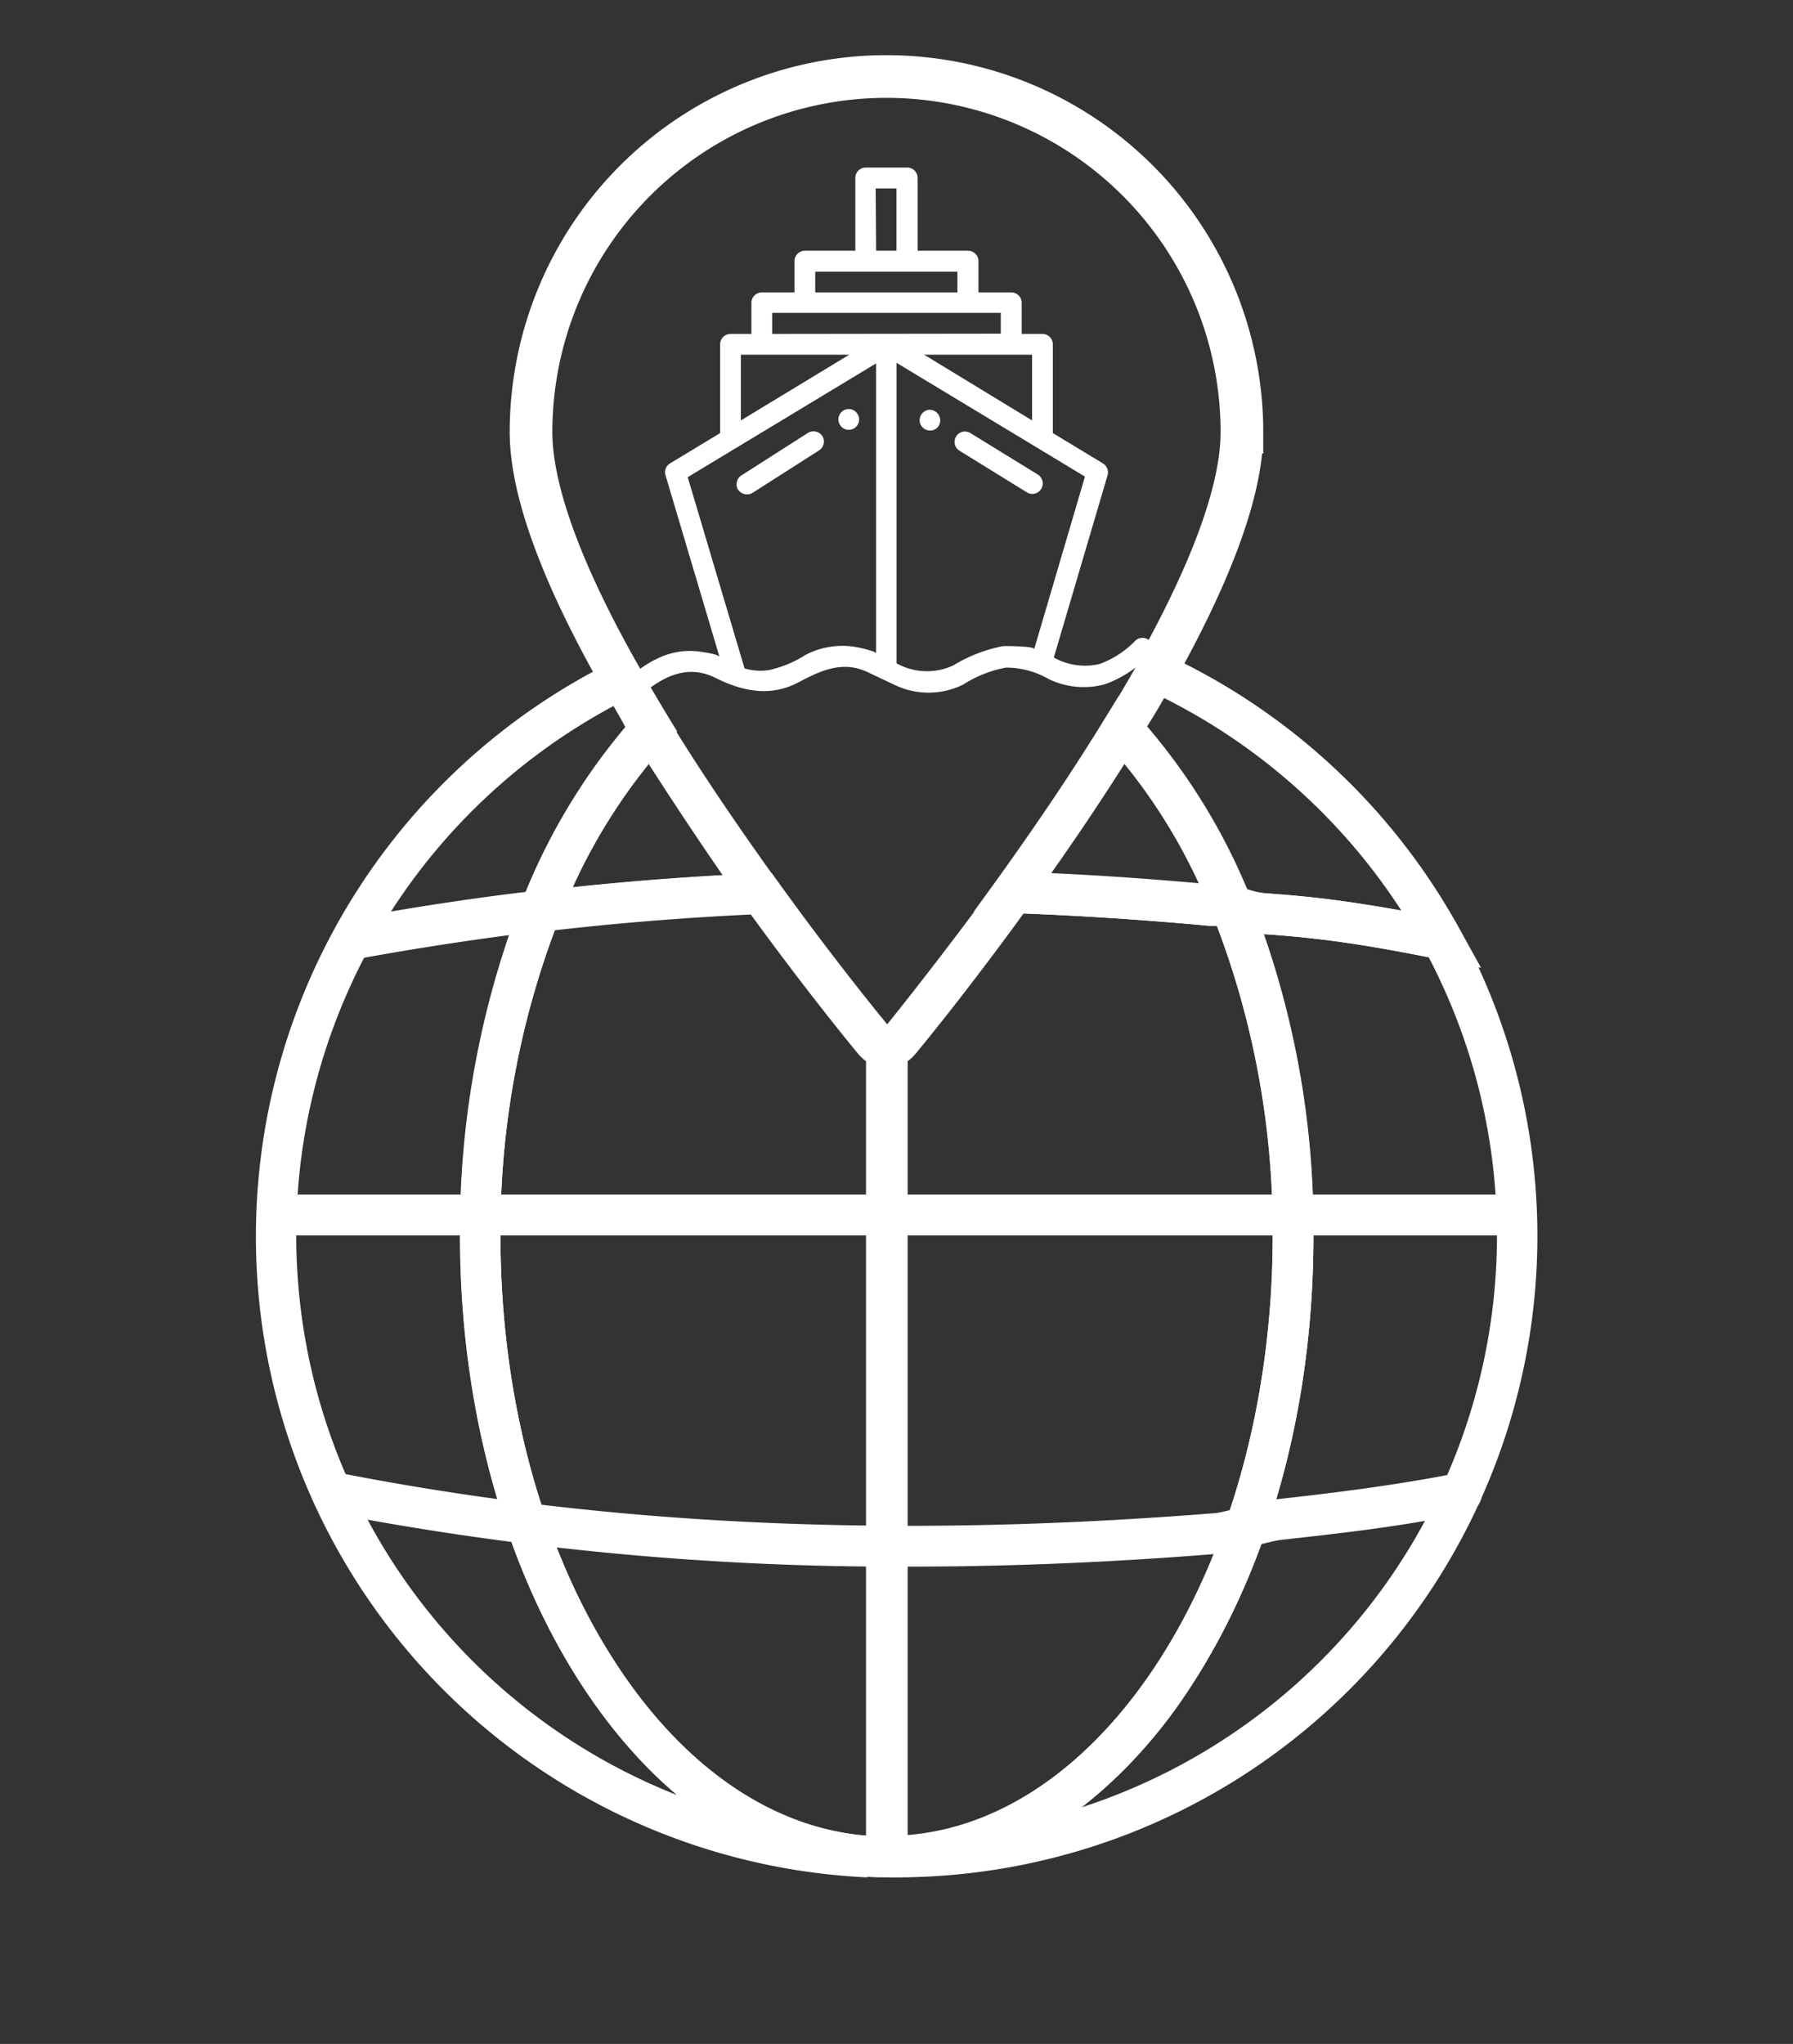
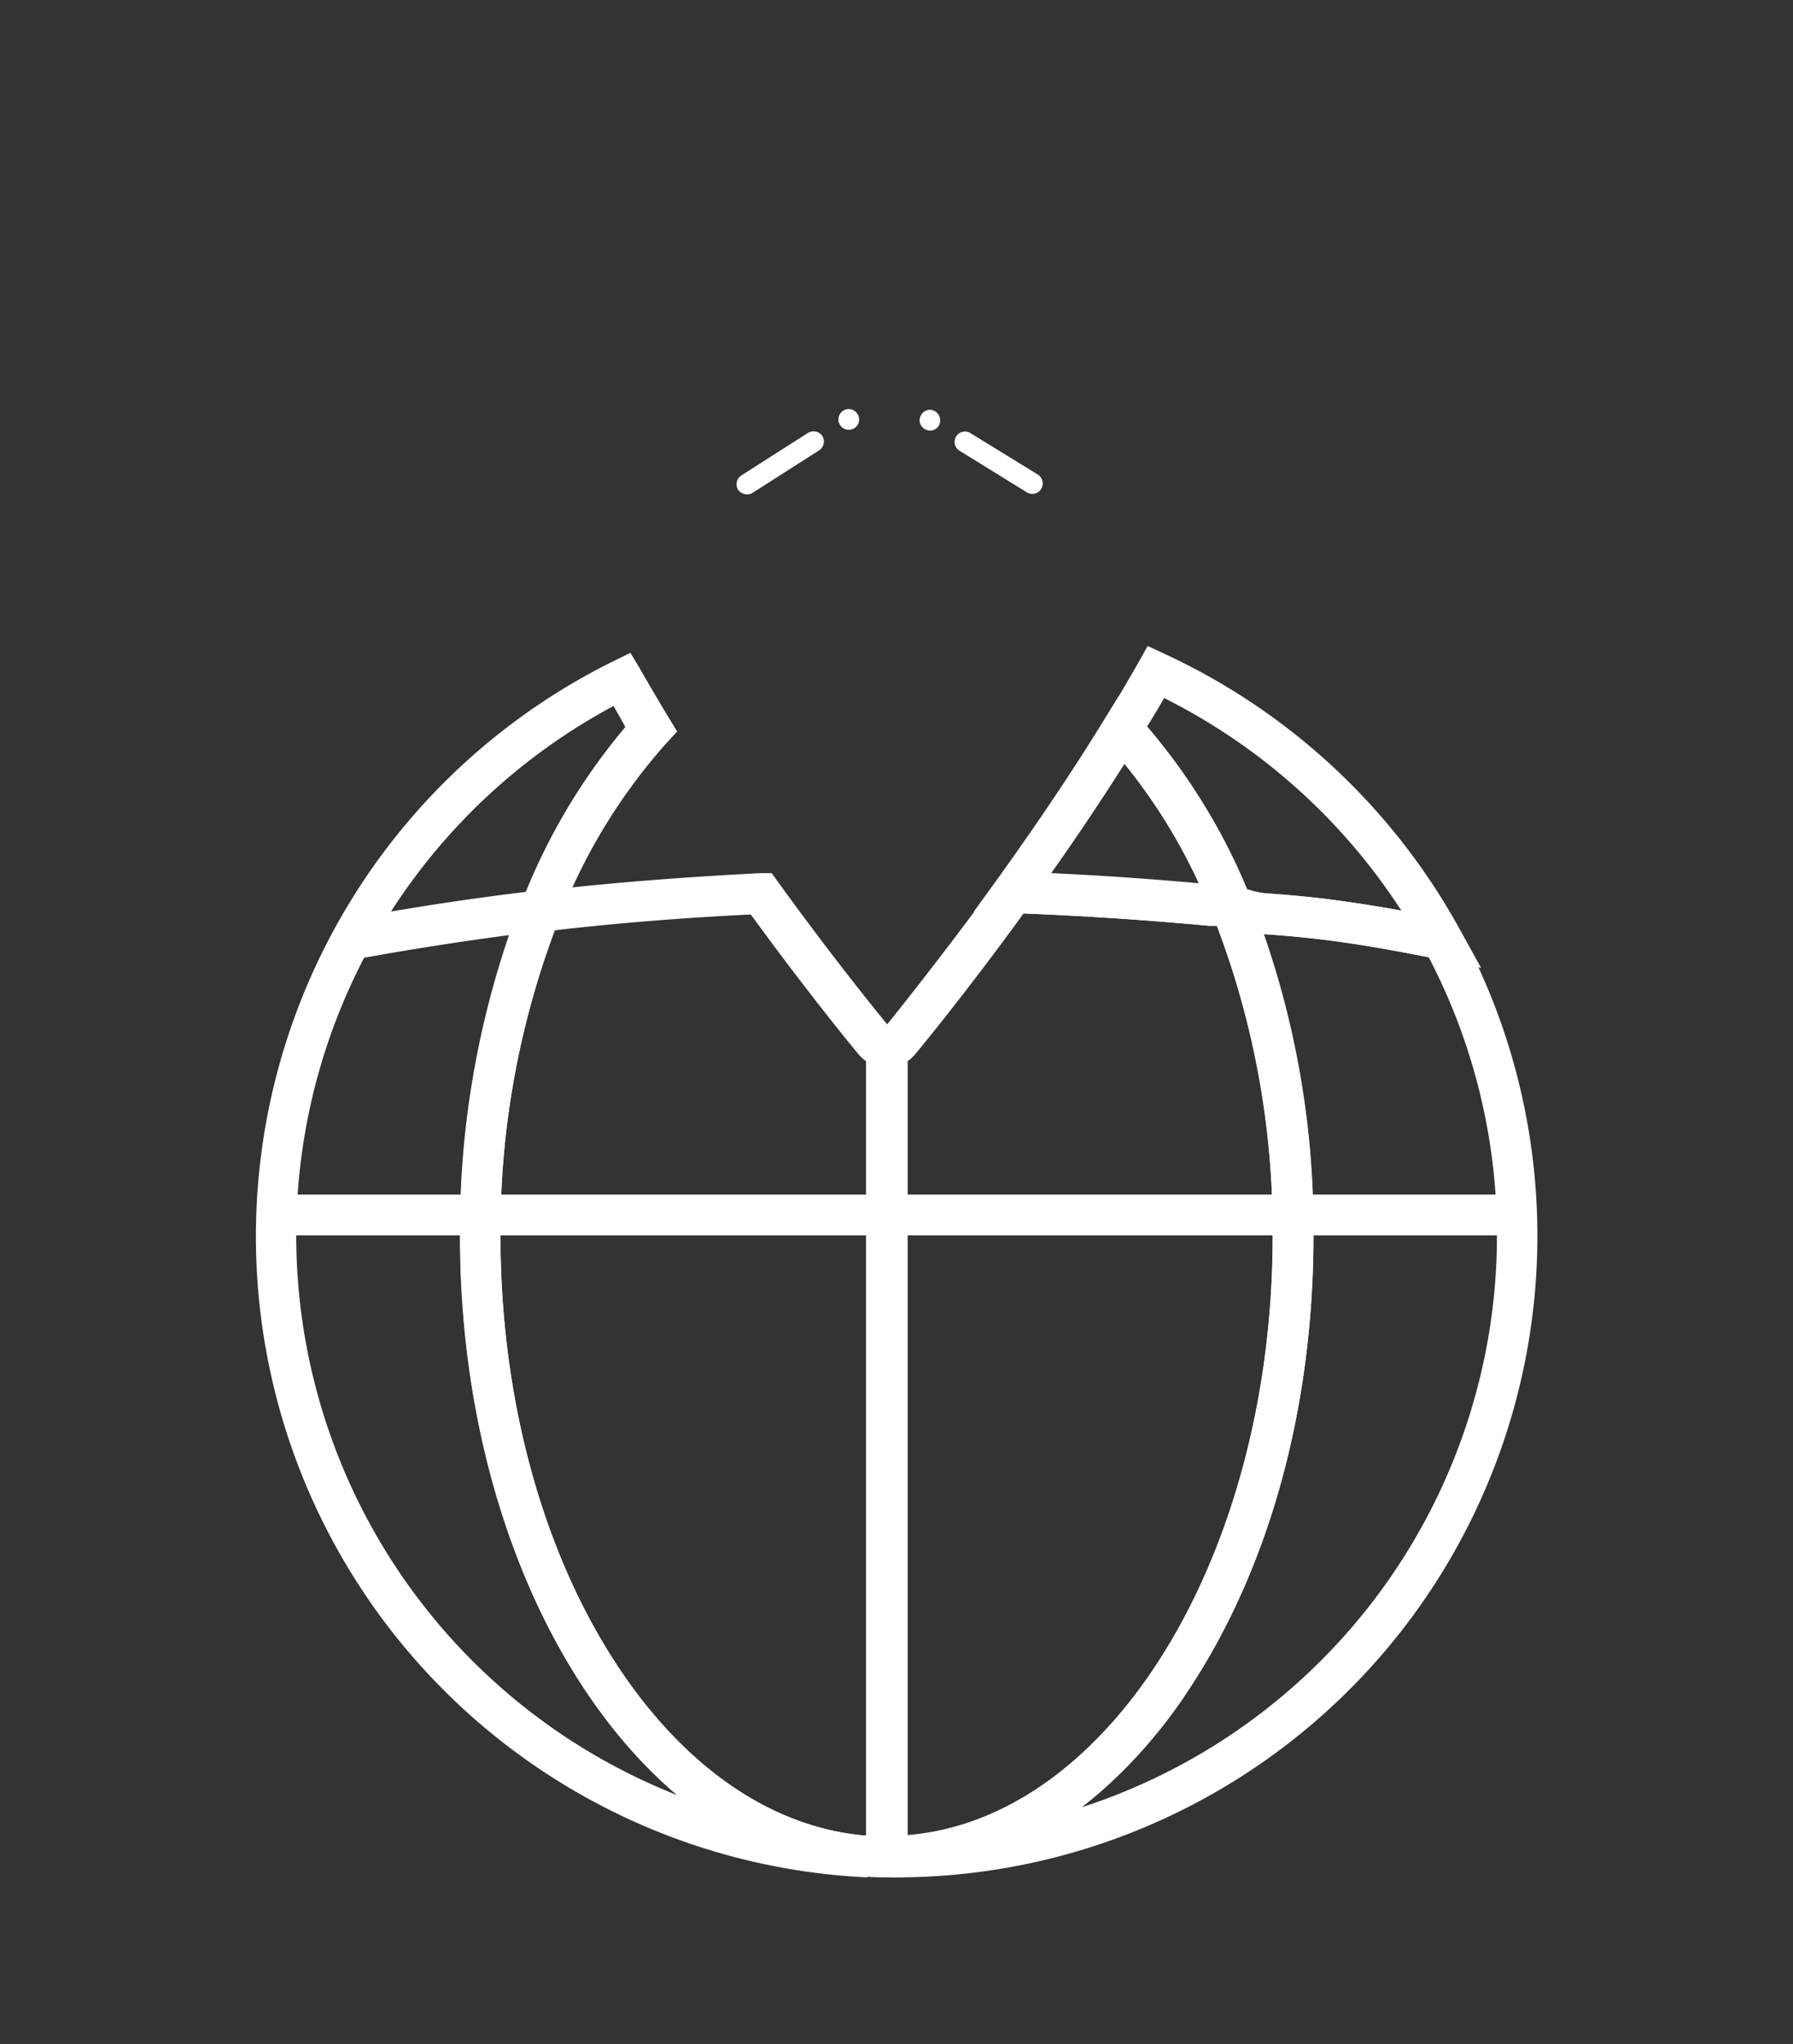
<svg xmlns="http://www.w3.org/2000/svg" viewBox="0 0 126.11 143.71">
  <rect x="0" y="0" width="126.11" height="143.71" fill="#333333" stroke="none" />
  <defs>
    <style>.cls-1{fill:#fff;}.cls-2,.cls-3{fill:none;}.cls-2{stroke:#fff;stroke-miterlimit:10;stroke-width:3px;}</style>
  </defs>
  <title>ports</title>
  <g id="Capa_2" data-name="Capa 2">
    <g id="Body">
      <rect class="cls-1" x="18.71" y="83.99" width="87.29" height="2.87" />
-       <path class="cls-1" d="M63.91,110.15a209.91,209.91,0,0,1-40.7-3.79,1.44,1.44,0,1,1,.56-2.82c18.93,3.73,39.15,4.66,61.8,2.84.62-.11,1.21-.27,1.83-.44a20,20,0,0,1,2.18-.51h.08c4.2-.47,8.55-1,12.85-1.86a1.42,1.42,0,0,1,1.7,1.1,1.44,1.44,0,0,1-1.1,1.71c-4.43.94-8.84,1.43-13.1,1.9-.63.11-1.22.27-1.85.44a20,20,0,0,1-2.18.51l-.12,0C78.29,109.85,71,110.15,63.91,110.15Z" />
      <path class="cls-1" d="M61,132a45.11,45.11,0,0,1-17.88-85.5l1.22-.6L45,47c.64,1.12,1.33,2.3,2.06,3.5l.57.93-.73.79a40.41,40.41,0,0,0-7.54,12.32A60.22,60.22,0,0,0,35.2,86.9c0,11,2.74,21.49,7.72,29.43,4.85,7.74,11.31,12.27,18.2,12.75ZM25.61,67.34a42.3,42.3,0,0,0,22,58.87c-9.14-7.75-15.26-22.47-15.26-39.31A64.22,64.22,0,0,1,35.8,65.75C32.38,66.2,29,66.73,25.61,67.34Zm17.54-17.7A42.41,42.41,0,0,0,27.5,64.09c3.13-.53,6.31-1,9.48-1.38a43.28,43.28,0,0,1,7-11.59C43.72,50.62,43.43,50.13,43.15,49.64Z" />
      <path class="cls-1" d="M104.17,68.05l-3-.61C98,66.8,95.38,66.36,93,66.06c-1.33-.16-2.72-.29-4.12-.38a8.44,8.44,0,0,1-1.69-.33l-.38-.1-.39-.08-.81-.11-.31-.76a40.33,40.33,0,0,0-7.42-12l-.74-.79.57-.93c.84-1.37,1.63-2.72,2.36-4l.65-1.16,1.2.56a45.42,45.42,0,0,1,20.8,19.45ZM87.63,62.5l.29.08a5,5,0,0,0,1.12.23c1.45.1,2.9.23,4.28.4,1.64.21,3.35.47,5.24.81A42.6,42.6,0,0,0,81.88,49.08q-.57,1-1.2,2A43,43,0,0,1,87.63,62.5Z" />
      <path class="cls-1" d="M63.06,132h-.44v-2.87c14.83-.22,26.9-19.17,26.9-42.23a60.13,60.13,0,0,0-4.24-22.6l-1-2.33,2.49.36a5.81,5.81,0,0,1,.68.14l.43.11a5,5,0,0,0,1.12.23c1.45.1,2.9.23,4.28.4,2.49.31,5.16.76,8.4,1.42l.65.13.32.59A45.1,45.1,0,0,1,63.06,132ZM88.87,65.68A64.08,64.08,0,0,1,92.38,86.9c0,11.86-3,23-8.52,31.52a34.5,34.5,0,0,1-7.8,8.66,42.27,42.27,0,0,0,24.43-59.77c-2.87-.57-5.28-1-7.52-1.25C91.65,65.9,90.27,65.77,88.87,65.68Z" />
      <path class="cls-1" d="M62.35,130.57h.28c-.54,0-1.08,0-1.62,0C61.46,130.55,61.9,130.57,62.35,130.57Z" />
      <path class="cls-1" d="M88.88,65.53l-2.49-.36-.85-.08-.52,0c-4.62-.43-9.28-.73-13.84-.9l-2.69-.09,1.58-2.18c2.88-4,5.44-7.81,7.61-11.35l1-1.62L80,50.31a42.8,42.8,0,0,1,8,12.9ZM73.94,61.39c3.44.16,6.91.4,10.37.71a40.58,40.58,0,0,0-5.21-8.41C77.54,56.15,75.82,58.73,73.94,61.39Z" />
      <path class="cls-1" d="M62.63,132h0c-.58,0-1.14,0-1.67-.05h0c-16-1.13-28.59-20.92-28.59-45a63,63,0,0,1,4.34-23.4l.31-.79.85-.1c5.14-.61,10.4-1,15.64-1.27l.77,0,.45.63c3.68,5.09,6.77,8.91,7.67,10,.9-1.11,4-5,7.72-10.07l.44-.63.77,0c4.62.17,9.33.47,14,.91l.47,0c.34,0,.69.05,1.06.1l.81.12.31.76A63,63,0,0,1,92.38,86.9c0,11.86-3,23-8.52,31.52-5.6,8.64-13.14,13.46-21.21,13.58Zm-1.53-2.92c.48,0,1,0,1.53,0C77.45,128.89,89.51,110,89.51,86.9a60.53,60.53,0,0,0-3.92-21.8h0l-.52,0c-4.36-.41-8.76-.7-13.08-.87-4,5.51-7.24,9.44-7.61,9.88a2.84,2.84,0,0,1-.54.5v56H60.91v-56a2.84,2.84,0,0,1-.54-.5c-.37-.44-3.58-4.34-7.56-9.81-4.62.22-9.26.59-13.8,1.11A60.58,60.58,0,0,0,35.2,86.9c0,11,2.74,21.49,7.72,29.43C47.76,124.07,54.22,128.59,61.1,129.08Z" />
-       <path class="cls-1" d="M35.75,65.74l.91-2.24a43,43,0,0,1,8.08-13.19L46,48.91l1,1.62c2.18,3.55,4.76,7.39,7.66,11.41l1.57,2.16-2.67.11c-5.17.23-10.36.65-15.42,1.25Zm9.86-12a39.87,39.87,0,0,0-5.32,8.64c3.48-.37,7-.66,10.53-.85Q48,57.43,45.61,53.69Z" />
-       <path class="cls-2" d="M81.29,47.2c3.48-6.21,6.06-12.34,6.06-16.82a25,25,0,1,0-50,0c0,4.61,2.73,11,6.36,17.36" />
      <path class="cls-1" d="M73,33.37l-4.73-2.91a.73.73,0,1,0-.77,1.24l4.73,2.92a.73.73,0,0,0,1-.24A.74.74,0,0,0,73,33.37Z" />
      <path class="cls-1" d="M65.41,28.81a.74.74,0,0,0-.71.9.75.75,0,0,0,.33.45.73.73,0,0,0,.38.11.7.7,0,0,0,.62-.34A.75.75,0,0,0,65.41,28.81Z" />
      <path class="cls-1" d="M57.84,30.66a.75.75,0,0,0-1-.23l-4.7,3a.74.74,0,0,0-.23,1,.79.79,0,0,0,.62.33.73.73,0,0,0,.39-.1l4.7-3A.74.74,0,0,0,57.84,30.66Z" />
      <path class="cls-1" d="M59.7,28.76a.73.73,0,1,0,0,1.46.73.73,0,0,0,.71-.57A.74.74,0,0,0,59.7,28.76Z" />
-       <path class="cls-1" d="M80.89,45.08a.74.74,0,0,0-1-.07,6.7,6.7,0,0,1-2.53,1.67,4.47,4.47,0,0,1-3.24-.45L77.9,33.42a.74.74,0,0,0-.33-.84l-3.52-2.13V24.21a.73.73,0,0,0-.73-.73H71.86V21.29a.73.73,0,0,0-.73-.73H68.82v-2.2a.73.73,0,0,0-.73-.73H64.54V12.51a.73.73,0,0,0-.73-.73H60.89a.73.73,0,0,0-.73.73v5.12H56.61a.73.73,0,0,0-.73.73v2.2h-2.3a.73.73,0,0,0-.73.73v2.19H51.38a.73.73,0,0,0-.73.73v6.24l-3.52,2.13a.72.72,0,0,0-.32.84l3.8,12.78c-.07-.22-1.24-.36-1.44-.39-2.13-.27-3.75.79-5.29,2.13a.73.73,0,1,0,1,1.1c1.58-1.37,3.36-2.42,5.46-1.37,1.89.94,3.84,1.35,5.81.31,1.59-.84,3.12-1.56,4.9-.71l1.82.86a5.51,5.51,0,0,0,4.88,0,8.4,8.4,0,0,1,3-1.19,6,6,0,0,1,3,.8,5.65,5.65,0,0,0,4,.36,8.19,8.19,0,0,0,3-1.94A.74.74,0,0,0,80.89,45.08Zm-8.3-20.14v4.62L65,24.94Zm-11-11.69h1.46v4.38H61.62ZM57.34,19.1h10v1.46h-10Zm-5.23,5.84h7.62l-7.62,4.62Zm9.51,21c0-.13-1-.37-1.18-.4a5.6,5.6,0,0,0-3.79.51,7.86,7.86,0,0,1-2.6,1.07h0A4.09,4.09,0,0,1,52.37,47l-4-13.45,13.25-8ZM54.31,23.48V22H70.39v1.46ZM72.74,45.64c0-.22-2-.22-2.19-.21a10.55,10.55,0,0,0-3.49,1.35,4.4,4.4,0,0,1-4-.14V25.51l13.25,8Z" />
      <rect class="cls-3" width="126.11" height="143.71" />
    </g>
  </g>
</svg>